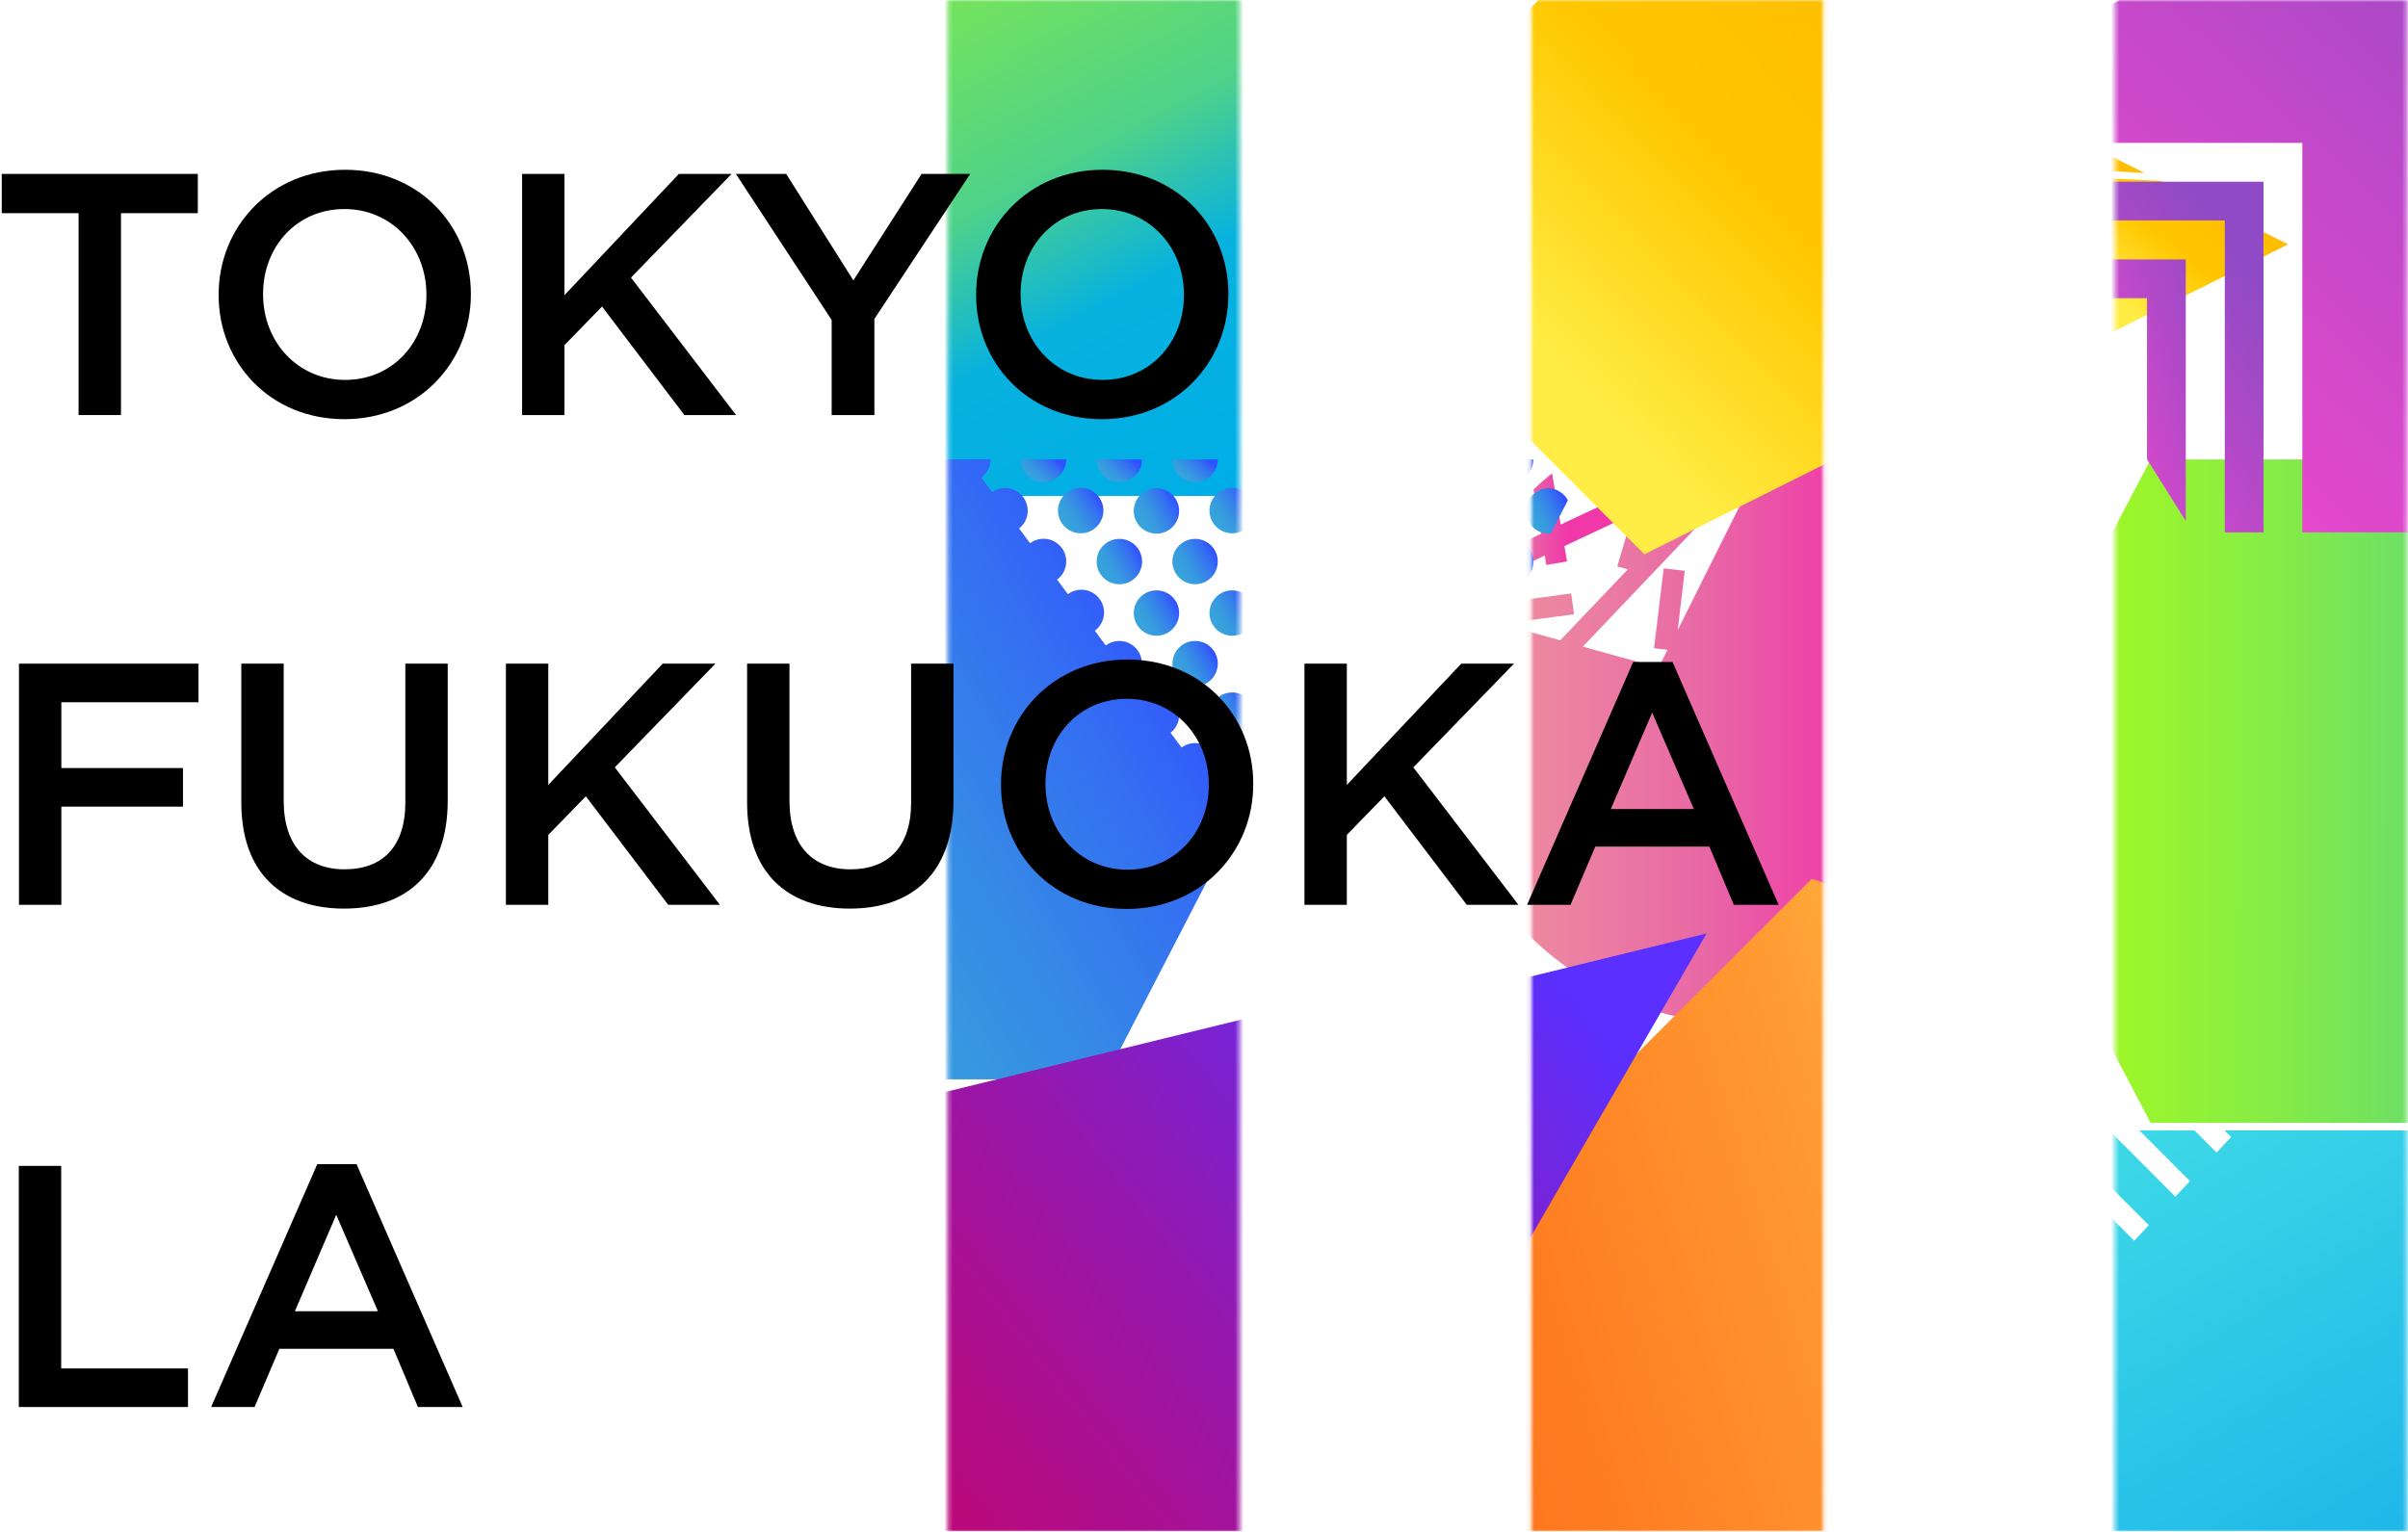
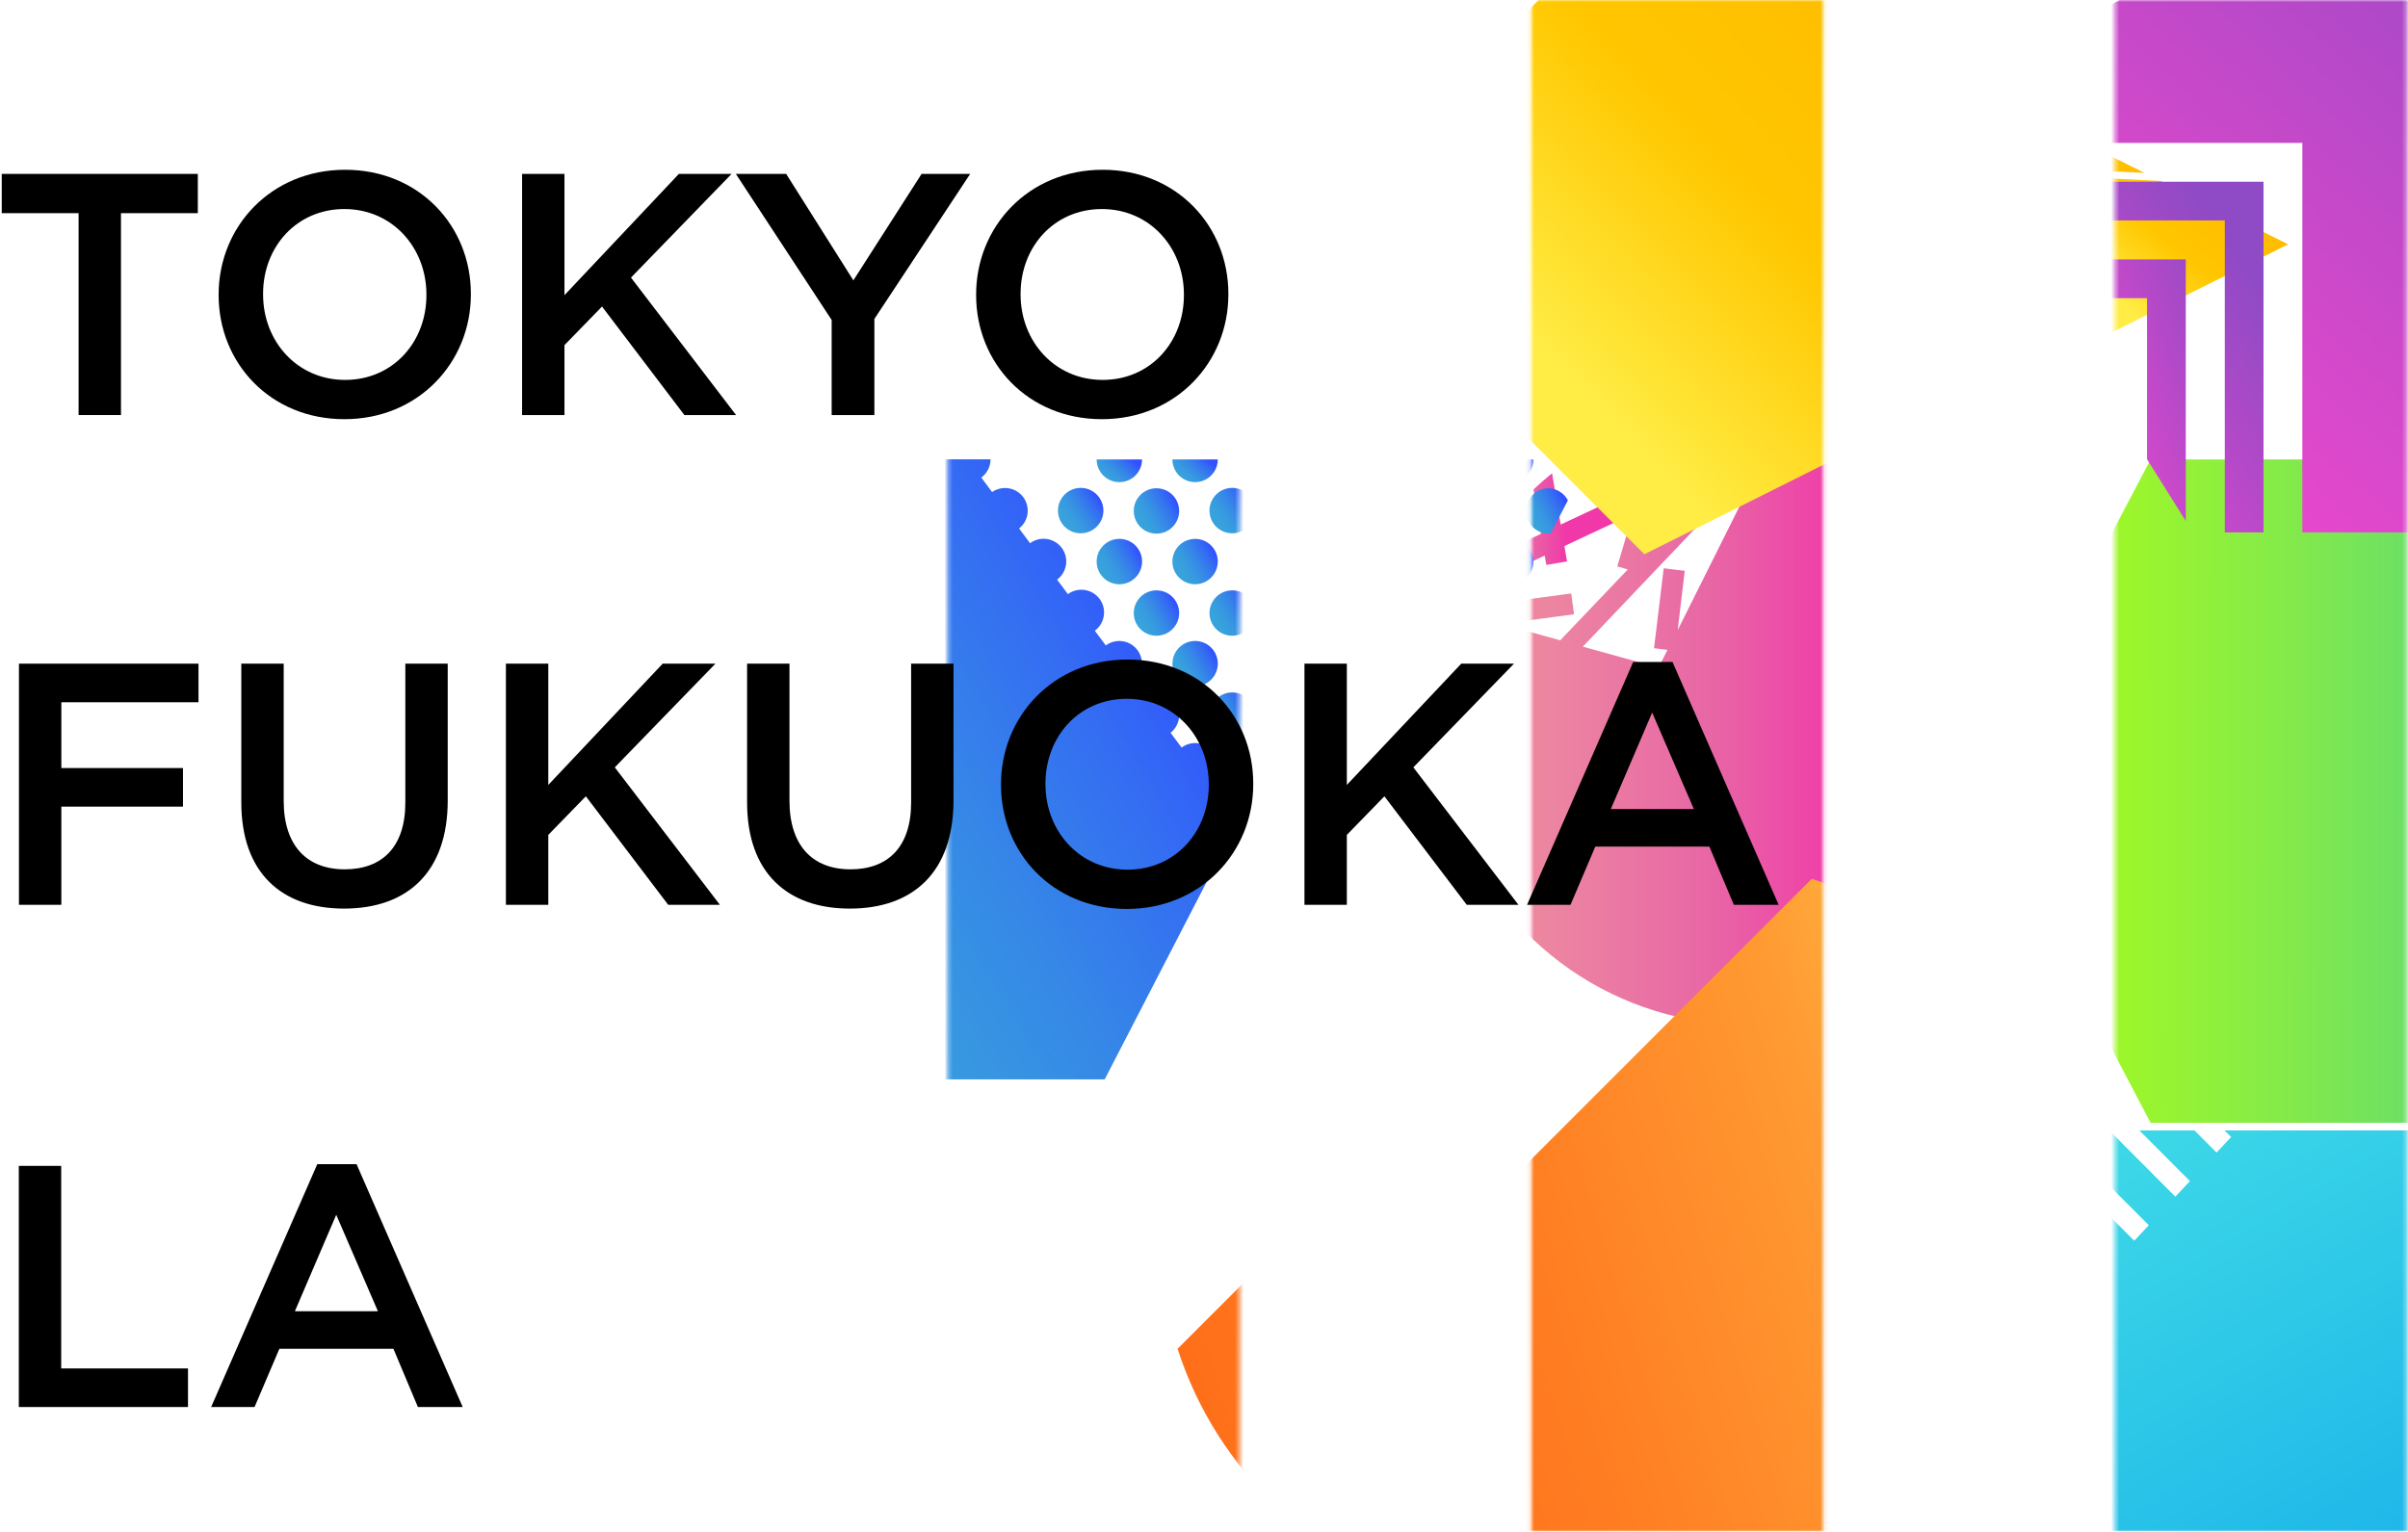
<svg xmlns="http://www.w3.org/2000/svg" width="580" height="369" viewBox="0 0 580 369" fill="none">
  <mask id="mask0_2100_2315" style="mask-type:alpha" maskUnits="userSpaceOnUse" x="228" y="0" width="71" height="369">
    <rect x="228.285" width="70.286" height="369" fill="#C4C4C4" />
  </mask>
  <g mask="url(#mask0_2100_2315)">
    <g clip-path="url(#clip0_2100_2315)">
-       <path d="M357.906 -15.814L341.981 0.111L283.636 58.456L350.587 125.407L358.723 133.543L455.898 84.951L398.813 4.527L357.906 -15.814Z" fill="url(#paint0_linear_2100_2315)" />
+       <path d="M357.906 -15.814L341.981 0.111L283.636 58.456L350.587 125.407L455.898 84.951L398.813 4.527L357.906 -15.814Z" fill="url(#paint0_linear_2100_2315)" />
    </g>
    <path d="M396.855 211.736L283.636 324.965C288.354 339.653 296.767 352.882 308.069 363.382C319.372 373.883 333.183 381.302 348.177 384.928C363.172 388.554 378.847 388.266 393.698 384.09C408.55 379.915 422.078 371.992 432.986 361.083C443.895 350.174 451.816 336.645 455.99 321.793C460.164 306.942 460.451 291.267 456.824 276.272C453.196 261.278 445.776 247.467 435.274 236.166C424.773 224.865 411.544 216.452 396.855 211.736V211.736Z" fill="url(#paint1_linear_2100_2315)" />
-     <path fill-rule="evenodd" clip-rule="evenodd" d="M312.632 119.501L312.632 31.106V-12.3H181.105H180.847V119.503H278.462L278.462 119.501H312.632Z" fill="url(#paint2_linear_2100_2315)" />
    <g clip-path="url(#clip1_2100_2315)">
-       <path d="M251.368 116.161C252.816 116.161 254.206 115.586 255.23 114.562C256.254 113.537 256.829 112.148 256.829 110.7H245.898C245.898 111.418 246.04 112.129 246.315 112.792C246.59 113.455 246.993 114.057 247.501 114.565C248.009 115.072 248.612 115.474 249.276 115.748C249.939 116.022 250.65 116.162 251.368 116.161V116.161Z" fill="url(#paint3_linear_2100_2315)" />
      <path d="M269.614 116.161C271.062 116.161 272.452 115.586 273.476 114.562C274.5 113.537 275.075 112.148 275.075 110.7H264.145C264.145 111.418 264.286 112.129 264.561 112.792C264.836 113.455 265.239 114.057 265.747 114.565C266.255 115.072 266.858 115.474 267.522 115.748C268.185 116.022 268.896 116.162 269.614 116.161V116.161Z" fill="url(#paint4_linear_2100_2315)" />
      <path d="M287.86 116.161C289.309 116.161 290.698 115.586 291.722 114.562C292.746 113.537 293.321 112.148 293.321 110.7H282.391C282.391 111.418 282.532 112.129 282.807 112.792C283.082 113.455 283.485 114.057 283.993 114.565C284.501 115.072 285.104 115.474 285.768 115.748C286.431 116.022 287.142 116.162 287.86 116.161V116.161Z" fill="url(#paint5_linear_2100_2315)" />
      <path d="M269.614 140.77C272.635 140.77 275.084 138.321 275.084 135.301C275.084 132.28 272.635 129.831 269.614 129.831C266.593 129.831 264.145 132.28 264.145 135.301C264.145 138.321 266.593 140.77 269.614 140.77Z" fill="url(#paint6_linear_2100_2315)" />
      <path d="M287.86 129.831C286.777 129.829 285.719 130.149 284.818 130.749C283.917 131.35 283.215 132.204 282.8 133.204C282.385 134.203 282.276 135.304 282.487 136.366C282.697 137.427 283.218 138.403 283.984 139.168C284.749 139.934 285.725 140.455 286.786 140.665C287.848 140.876 288.949 140.767 289.948 140.352C290.948 139.937 291.802 139.235 292.403 138.334C293.003 137.433 293.323 136.375 293.321 135.292C293.321 133.844 292.746 132.455 291.721 131.431C290.697 130.406 289.308 129.831 287.86 129.831V129.831Z" fill="url(#paint7_linear_2100_2315)" />
      <path d="M287.86 165.362C288.942 165.362 289.999 165.042 290.899 164.441C291.798 163.84 292.5 162.985 292.913 161.986C293.327 160.987 293.436 159.887 293.225 158.826C293.014 157.765 292.493 156.79 291.728 156.025C290.963 155.26 289.988 154.739 288.927 154.528C287.866 154.317 286.766 154.426 285.767 154.84C284.768 155.254 283.913 155.955 283.312 156.854C282.711 157.754 282.391 158.811 282.391 159.893C282.39 160.611 282.53 161.323 282.805 161.987C283.079 162.651 283.482 163.255 283.99 163.763C284.498 164.271 285.102 164.674 285.766 164.948C286.43 165.223 287.142 165.364 287.86 165.362Z" fill="url(#paint8_linear_2100_2315)" />
      <path d="M293.321 184.494C293.324 183.48 293.045 182.486 292.514 181.623C291.984 180.759 291.223 180.06 290.318 179.605C289.413 179.15 288.398 178.956 287.389 179.045C286.379 179.134 285.415 179.503 284.603 180.11L281.948 176.552C283.063 175.672 283.791 174.393 283.978 172.985C284.165 171.577 283.797 170.152 282.95 169.011C282.104 167.871 280.847 167.105 279.445 166.876C278.044 166.646 276.608 166.972 275.443 167.784L272.846 164.285C274.009 163.423 274.783 162.133 274.996 160.7C275.209 159.267 274.844 157.808 273.981 156.645C273.119 155.481 271.829 154.707 270.396 154.494C268.963 154.281 267.505 154.646 266.341 155.509L263.702 151.96C264.87 151.1 265.649 149.81 265.866 148.376C266.084 146.941 265.723 145.479 264.863 144.311C264.002 143.143 262.713 142.364 261.279 142.146C259.844 141.929 258.382 142.29 257.214 143.15L254.617 139.651C255.779 138.788 256.551 137.497 256.763 136.064C256.974 134.632 256.608 133.173 255.744 132.011C254.88 130.848 253.59 130.076 252.157 129.864C250.724 129.653 249.266 130.02 248.103 130.883L245.464 127.326C246.579 126.446 247.307 125.167 247.495 123.759C247.682 122.351 247.313 120.926 246.467 119.785C245.621 118.644 244.364 117.878 242.962 117.649C241.56 117.42 240.125 117.746 238.959 118.558L236.362 115.059C237.051 114.552 237.61 113.89 237.996 113.127C238.382 112.364 238.583 111.522 238.584 110.667H214.877L212.371 115.518L199.971 139.543L137.793 260.057H266.082L298.006 198.213L291.133 188.878C291.816 188.369 292.369 187.707 292.749 186.946C293.129 186.185 293.325 185.345 293.321 184.494V184.494Z" fill="url(#paint9_linear_2100_2315)" />
      <path d="M260.687 128.476C263.7 128.261 265.969 125.645 265.755 122.632C265.54 119.619 262.924 117.35 259.911 117.564C256.898 117.779 254.629 120.395 254.843 123.408C255.058 126.421 257.674 128.69 260.687 128.476Z" fill="url(#paint10_linear_2100_2315)" />
      <path d="M273.079 123.109C273.079 124.191 273.4 125.249 274.002 126.148C274.603 127.048 275.458 127.749 276.458 128.163C277.457 128.577 278.558 128.684 279.619 128.473C280.68 128.261 281.655 127.739 282.419 126.973C283.184 126.208 283.704 125.232 283.914 124.171C284.124 123.109 284.015 122.009 283.599 121.01C283.184 120.011 282.482 119.157 281.581 118.557C280.681 117.957 279.623 117.638 278.54 117.639C277.822 117.639 277.112 117.781 276.448 118.056C275.785 118.331 275.183 118.734 274.676 119.242C274.168 119.75 273.766 120.353 273.492 121.016C273.218 121.68 273.078 122.391 273.079 123.109V123.109Z" fill="url(#paint11_linear_2100_2315)" />
      <path d="M297.179 128.474C300.192 128.26 302.46 125.644 302.246 122.63C302.032 119.617 299.415 117.348 296.402 117.563C293.389 117.777 291.12 120.394 291.334 123.407C291.549 126.42 294.165 128.689 297.179 128.474Z" fill="url(#paint12_linear_2100_2315)" />
      <path d="M278.54 153.171C279.623 153.172 280.681 152.853 281.581 152.253C282.482 151.653 283.184 150.799 283.599 149.8C284.015 148.801 284.124 147.701 283.914 146.639C283.704 145.578 283.184 144.602 282.419 143.836C281.655 143.071 280.68 142.549 279.619 142.337C278.558 142.126 277.457 142.233 276.458 142.647C275.458 143.061 274.603 143.762 274.002 144.661C273.4 145.561 273.079 146.619 273.079 147.701C273.079 149.15 273.654 150.54 274.678 151.566C275.702 152.591 277.091 153.168 278.54 153.171Z" fill="url(#paint13_linear_2100_2315)" />
      <path d="M296.795 153.171C299.816 153.171 302.264 150.722 302.264 147.701C302.264 144.68 299.816 142.232 296.795 142.232C293.774 142.232 291.325 144.68 291.325 147.701C291.325 150.722 293.774 153.171 296.795 153.171Z" fill="url(#paint14_linear_2100_2315)" />
      <path d="M296.795 177.771C299.816 177.771 302.264 175.322 302.264 172.302C302.264 169.281 299.816 166.832 296.795 166.832C293.774 166.832 291.325 169.281 291.325 172.302C291.325 175.322 293.774 177.771 296.795 177.771Z" fill="url(#paint15_linear_2100_2315)" />
    </g>
-     <path d="M383.774 224.914L116.011 290.41L115.829 290.457H115.839L203.099 296.378V296.387L124.321 301.246L125.268 302.441L203.099 307.721V307.74L132.841 312.063L134.708 314.425L203.099 319.064V319.083L141.37 322.889L144.147 326.419L203.099 330.416V330.426L149.891 333.706L153.586 338.402L203.099 341.759V341.769L158.411 344.523L163.025 350.386L203.099 353.103V353.112L166.931 355.35L172.455 362.37L203.099 364.446V364.465L175.451 366.167L181.894 374.354L203.099 375.789V375.808L183.971 376.984L191.333 386.338L203.099 387.141V387.151L192.492 387.801L193.516 389.112L193.612 389.207H203.099H288.588L383.793 224.914H383.774Z" fill="url(#paint16_linear_2100_2315)" />
  </g>
  <mask id="mask1_2100_2315" style="mask-type:alpha" maskUnits="userSpaceOnUse" x="368" y="0" width="72" height="369">
    <rect x="368.857" width="70.286" height="369" fill="#C4C4C4" />
  </mask>
  <g mask="url(#mask1_2100_2315)">
    <path d="M535.384 272.357H532.3L533.89 273.947L530.376 277.69L525.052 272.357H511.777L523.962 284.569L520.448 288.312L504.546 272.357H491.218L514.061 295.2L510.547 298.934L483.987 272.357H470.659L504.115 305.813L500.601 309.547L463.42 272.357H450.092L494.17 316.435L490.656 320.169L442.861 272.357H435.631C435.631 274.466 435.689 276.557 435.807 278.63L484.233 327.057L480.719 330.791L436.492 286.564C437.179 292.182 438.283 297.741 439.795 303.195L474.279 337.679L470.765 341.413L443.371 314.019C448.107 326.184 454.871 337.457 463.376 347.361C463.675 347.695 463.956 348.037 464.255 348.371C479.71 365.951 500.155 378.405 522.866 384.073C545.578 389.742 569.477 388.356 591.38 380.101C613.284 371.845 632.153 357.112 645.473 337.864C658.793 318.615 665.932 295.765 665.94 272.357H535.384Z" fill="url(#paint17_linear_2100_2315)" />
    <path d="M430.962 98.205L428.852 102.424L426.878 100.551L395.764 133.259L403.697 106.576L404.54 108.779L425.384 100.534L424.228 97.614C423.063 97.555 421.882 97.521 420.701 97.521C420.186 97.521 419.671 97.521 419.165 97.521L404.633 103.268L405.95 98.981C404.026 99.37 402.13 99.828 400.262 100.357L389.545 136.458L392.076 137.2L375.798 154.272L361.613 150.331L379.123 148.002L378.448 142.989L356.229 145.943L356.625 148.956L350.322 147.2C345.162 161.732 344.627 177.505 348.789 192.354C352.952 207.202 361.609 220.398 373.571 230.13C385.534 239.862 400.215 245.653 415.6 246.708C430.985 247.762 446.319 244.029 459.497 236.021C472.675 228.012 483.052 216.121 489.202 201.979C495.352 187.838 496.974 172.139 493.846 157.039C490.718 141.939 482.992 128.177 471.73 117.643C460.467 107.109 446.221 100.319 430.945 98.205H430.962ZM404.102 151.799L405.789 137.529L400.726 136.922L398.397 156.179L401.637 156.576L399.486 160.863L381.25 155.799L425.182 109.589L404.102 151.799Z" fill="url(#paint18_linear_2100_2315)" />
    <path d="M395.747 108.779L384.186 107.032C381.941 108.295 379.763 109.675 377.663 111.167L394.962 113.783L395.747 108.779Z" fill="url(#paint19_linear_2100_2315)" />
    <path d="M372.448 136.112L377.435 135.268L376.811 131.563L389.882 125.428L387.73 120.846L375.916 126.382L373.84 114.028C372.296 115.277 370.802 116.559 369.359 117.943L371.157 128.618L355.368 136.112C354.068 138.46 352.896 140.877 351.857 143.352L372.06 133.859L372.448 136.112Z" fill="url(#paint20_linear_2100_2315)" />
    <g clip-path="url(#clip2_2100_2315)">
      <path d="M395.209 -24.6L378.347 -7.738L316.57 54.039L387.459 124.928L396.074 133.543L498.966 82.093L438.523 -3.063L395.209 -24.6Z" fill="url(#paint21_linear_2100_2315)" />
    </g>
    <path d="M436.394 211.736L323.175 324.965C327.893 339.653 336.306 352.882 347.608 363.382C358.911 373.883 372.722 381.302 387.716 384.928C402.711 388.554 418.386 388.266 433.238 384.09C448.089 379.915 461.617 371.992 472.526 361.083C483.434 350.174 491.355 336.645 495.529 321.793C499.703 306.942 499.99 291.266 496.363 276.272C492.735 261.278 485.315 247.467 474.813 236.166C464.312 224.865 451.083 216.452 436.394 211.736V211.736Z" fill="url(#paint22_linear_2100_2315)" />
    <g clip-path="url(#clip3_2100_2315)">
      <path d="M363.89 116.161C365.338 116.161 366.727 115.586 367.751 114.562C368.775 113.538 369.351 112.148 369.351 110.7H358.42C358.42 111.418 358.561 112.129 358.836 112.792C359.111 113.455 359.514 114.057 360.022 114.565C360.53 115.072 361.133 115.474 361.797 115.748C362.461 116.022 363.172 116.162 363.89 116.161V116.161Z" fill="url(#paint23_linear_2100_2315)" />
      <path d="M363.89 129.831C362.926 129.829 361.978 130.083 361.144 130.565C360.309 131.047 359.617 131.742 359.137 132.578C358.657 133.414 358.407 134.362 358.411 135.326C358.416 136.29 358.675 137.235 359.162 138.067C359.65 138.898 360.348 139.586 361.187 140.061C362.026 140.536 362.976 140.78 363.94 140.77C364.904 140.759 365.848 140.495 366.676 140.002C367.505 139.509 368.188 138.806 368.658 137.964L368.766 137.747C369.152 136.987 369.353 136.145 369.351 135.292C369.351 134.575 369.21 133.865 368.935 133.202C368.661 132.54 368.258 131.938 367.751 131.431C367.244 130.923 366.642 130.521 365.98 130.247C365.317 129.972 364.607 129.831 363.89 129.831V129.831Z" fill="url(#paint24_linear_2100_2315)" />
      <path d="M372.816 117.631C371.404 117.686 370.068 118.286 369.088 119.305C368.108 120.324 367.561 121.683 367.561 123.096C367.561 124.51 368.108 125.869 369.088 126.888C370.068 127.907 371.404 128.507 372.816 128.562C373.057 128.562 373.297 128.545 373.535 128.512L377.651 120.537C377.186 119.659 376.489 118.925 375.637 118.413C374.786 117.901 373.81 117.63 372.816 117.631Z" fill="url(#paint25_linear_2100_2315)" />
    </g>
-     <path d="M411.021 224.914L167.831 284.455L167.666 284.499H167.675L246.927 289.881V289.89L175.378 294.306L176.239 295.393L246.927 300.193V300.21L183.116 304.14L184.812 306.288L246.927 310.505V310.522L190.863 313.983L193.385 317.191L246.927 320.825V320.834L198.602 323.816L201.958 328.085L246.927 331.137V331.146L206.34 333.65L210.531 338.98L246.927 341.449V341.458L214.078 343.492L219.095 349.874L246.927 351.761V351.778L221.816 353.326L227.668 360.769L246.927 362.073V362.09L229.555 363.16L236.241 371.663L246.927 372.393V372.402L237.293 372.993L238.223 374.184L238.31 374.271H246.927H324.57L411.039 224.914H411.021Z" fill="url(#paint26_linear_2100_2315)" />
  </g>
  <mask id="mask2_2100_2315" style="mask-type:alpha" maskUnits="userSpaceOnUse" x="509" y="0" width="71" height="369">
    <rect x="509.429" width="70.286" height="369" fill="#C4C4C4" />
  </mask>
  <g mask="url(#mask2_2100_2315)">
    <path d="M601.918 110.736L601.901 110.7H517.998L476.042 190.617L495.533 227.742L517.998 270.525H601.901L643.849 190.617L601.918 110.736Z" fill="url(#paint27_linear_2100_2315)" />
    <path d="M538.896 272.357H535.812L537.402 273.947L533.888 277.69L528.564 272.357H515.288L527.474 284.569L523.96 288.312L508.058 272.357H494.73L517.573 295.2L514.058 298.934L487.499 272.357H474.171L507.627 305.813L504.113 309.547L466.932 272.357H453.604L497.682 316.435L494.168 320.169L446.373 272.357H439.143C439.143 274.466 439.201 276.557 439.318 278.63L487.745 327.057L484.231 330.791L440.004 286.564C440.691 292.182 441.795 297.741 443.307 303.195L477.791 337.679L474.277 341.413L446.883 314.019C451.619 326.184 458.383 337.457 466.888 347.361C467.187 347.695 467.468 348.037 467.766 348.371C483.222 365.951 503.667 378.405 526.378 384.073C549.089 389.742 572.988 388.356 594.892 380.101C616.796 371.845 635.665 357.112 648.985 337.864C662.305 318.615 669.444 295.765 669.451 272.357H538.896Z" fill="url(#paint28_linear_2100_2315)" />
    <g clip-path="url(#clip4_2100_2315)">
      <path d="M516.54 41.662L445.156 6.169L468.696 39.323L516.54 41.662Z" fill="url(#paint29_linear_2100_2315)" />
      <path d="M520.427 43.591L501.99 42.696L490.489 70.026L500.521 84.16L548.93 59.96L551.121 58.864L520.427 43.591Z" fill="url(#paint30_linear_2100_2315)" />
    </g>
    <path d="M677.297 25.646L579.424 -37.779L463.741 25.646L469.259 34.435H554.549V128.271H649.578L677.297 25.646Z" fill="url(#paint31_linear_2100_2315)" />
    <path d="M535.87 53.113V128.272H545.2V43.783H475.13L480.992 53.113H535.87Z" fill="url(#paint32_linear_2100_2315)" />
    <path d="M517.138 71.837V110.656L526.477 125.522V62.508H486.894L492.756 71.837H517.138Z" fill="url(#paint33_linear_2100_2315)" />
  </g>
  <path d="M18.929 100H29.138V51.362H47.647V41.9H0.42V51.362H18.929V100Z" fill="black" />
  <path d="M82.955 100.996C100.8 100.996 113.416 87.301 113.416 70.95V70.784C113.416 54.433 100.966 40.904 83.121 40.904C65.276 40.904 52.66 54.599 52.66 70.95V71.116C52.66 87.467 65.11 100.996 82.955 100.996ZM83.121 91.534C71.584 91.534 63.367 82.238 63.367 70.95V70.784C63.367 59.496 71.418 50.366 82.955 50.366C94.492 50.366 102.709 59.662 102.709 70.95V71.116C102.709 82.404 94.658 91.534 83.121 91.534Z" fill="black" />
  <path d="M125.751 100H135.96V83.151L145.007 73.855L164.844 100H177.294L151.979 66.883L176.215 41.9H163.516L135.96 71.116V41.9H125.751V100Z" fill="black" />
  <path d="M200.316 100H210.608V76.843L233.682 41.9H221.979L205.545 67.547L189.36 41.9H177.242L200.316 77.092V100Z" fill="black" />
  <path d="M265.409 100.996C283.254 100.996 295.87 87.301 295.87 70.95V70.784C295.87 54.433 283.42 40.904 265.575 40.904C247.73 40.904 235.114 54.599 235.114 70.95V71.116C235.114 87.467 247.564 100.996 265.409 100.996ZM265.575 91.534C254.038 91.534 245.821 82.238 245.821 70.95V70.784C245.821 59.496 253.872 50.366 265.409 50.366C276.946 50.366 285.163 59.662 285.163 70.95V71.116C285.163 82.404 277.112 91.534 265.575 91.534Z" fill="black" />
  <path d="M4.567 218H14.776V194.345H44.075V185.049H14.776V169.196H47.81V159.9H4.567V218Z" fill="black" />
  <path d="M82.857 218.913C98.046 218.913 107.84 210.198 107.84 192.851V159.9H97.631V193.349C97.631 204.056 92.07 209.451 83.023 209.451C73.893 209.451 68.332 203.724 68.332 192.934V159.9H58.123V193.349C58.123 210.198 67.751 218.913 82.857 218.913Z" fill="black" />
  <path d="M121.854 218H132.063V201.151L141.11 191.855L160.947 218H173.397L148.082 184.883L172.318 159.9H159.619L132.063 189.116V159.9H121.854V218Z" fill="black" />
  <path d="M204.682 218.913C219.871 218.913 229.665 210.198 229.665 192.851V159.9H219.456V193.349C219.456 204.056 213.895 209.451 204.848 209.451C195.718 209.451 190.157 203.724 190.157 192.934V159.9H179.948V193.349C179.948 210.198 189.576 218.913 204.682 218.913Z" fill="black" />
  <path d="M271.401 218.996C289.246 218.996 301.862 205.301 301.862 188.95V188.784C301.862 172.433 289.412 158.904 271.567 158.904C253.722 158.904 241.106 172.599 241.106 188.95V189.116C241.106 205.467 253.556 218.996 271.401 218.996ZM271.567 209.534C260.03 209.534 251.813 200.238 251.813 188.95V188.784C251.813 177.496 259.864 168.366 271.401 168.366C282.938 168.366 291.155 177.662 291.155 188.95V189.116C291.155 200.404 283.104 209.534 271.567 209.534Z" fill="black" />
  <path d="M314.196 218H324.405V201.151L333.452 191.855L353.289 218H365.739L340.424 184.883L364.66 159.9H351.961L324.405 189.116V159.9H314.196V218Z" fill="black" />
  <path d="M367.819 218H378.277L384.253 203.973H411.726L417.619 218H428.409L402.845 159.485H393.383L367.819 218ZM387.988 194.926L397.948 171.686L407.991 194.926H387.988Z" fill="black" />
  <path d="M4.529 339H45.282V329.704H14.738V280.9H4.529V339Z" fill="black" />
  <path d="M50.857 339H61.315L67.291 324.973H94.764L100.657 339H111.447L85.883 280.485H76.421L50.857 339ZM71.026 315.926L80.986 292.686L91.029 315.926H71.026Z" fill="black" />
  <defs>
    <linearGradient id="paint0_linear_2100_2315" x1="357.712" y1="187.851" x2="502.461" y2="47.774" gradientUnits="userSpaceOnUse">
      <stop offset="0.271" stop-color="#FFEC44" />
      <stop offset="0.557" stop-color="#FFC700" />
      <stop offset="0.932" stop-color="#FFB801" />
    </linearGradient>
    <linearGradient id="paint1_linear_2100_2315" x1="260.335" y1="435.92" x2="519.976" y2="357.115" gradientUnits="userSpaceOnUse">
      <stop stop-color="#FF6614" />
      <stop offset="0.17" stop-color="#FF6C18" />
      <stop offset="0.4" stop-color="#FF7E22" />
      <stop offset="0.66" stop-color="#FF9A32" />
      <stop offset="0.856" stop-color="#FFC249" />
      <stop offset="1" stop-color="#FFC94D" />
    </linearGradient>
    <linearGradient id="paint2_linear_2100_2315" x1="246.739" y1="-86.979" x2="342.583" y2="92.295" gradientUnits="userSpaceOnUse">
      <stop stop-color="#AFFF15" />
      <stop offset="0.24" stop-color="#83EA4A" />
      <stop offset="0.568" stop-color="#4FD289" />
      <stop offset="0.74" stop-color="#08B2DE" />
      <stop offset="1" stop-color="#00AEE7" />
    </linearGradient>
    <linearGradient id="paint3_linear_2100_2315" x1="247.697" y1="114.342" x2="252.506" y2="108.948" gradientUnits="userSpaceOnUse">
      <stop stop-color="#38A2DC" />
      <stop offset="0.19" stop-color="#379CDF" />
      <stop offset="0.45" stop-color="#368AE6" />
      <stop offset="0.75" stop-color="#346EF2" />
      <stop offset="1" stop-color="#3150FF" />
    </linearGradient>
    <linearGradient id="paint4_linear_2100_2315" x1="265.943" y1="114.342" x2="270.752" y2="108.948" gradientUnits="userSpaceOnUse">
      <stop stop-color="#38A2DC" />
      <stop offset="0.19" stop-color="#379CDF" />
      <stop offset="0.45" stop-color="#368AE6" />
      <stop offset="0.75" stop-color="#346EF2" />
      <stop offset="1" stop-color="#3150FF" />
    </linearGradient>
    <linearGradient id="paint5_linear_2100_2315" x1="284.189" y1="114.342" x2="288.998" y2="108.948" gradientUnits="userSpaceOnUse">
      <stop stop-color="#38A2DC" />
      <stop offset="0.19" stop-color="#379CDF" />
      <stop offset="0.45" stop-color="#368AE6" />
      <stop offset="0.75" stop-color="#346EF2" />
      <stop offset="1" stop-color="#3150FF" />
    </linearGradient>
    <linearGradient id="paint6_linear_2100_2315" x1="265.944" y1="137.126" x2="274.214" y2="132.492" gradientUnits="userSpaceOnUse">
      <stop stop-color="#38A2DC" />
      <stop offset="0.19" stop-color="#379CDF" />
      <stop offset="0.45" stop-color="#368AE6" />
      <stop offset="0.75" stop-color="#346EF2" />
      <stop offset="1" stop-color="#3150FF" />
    </linearGradient>
    <linearGradient id="paint7_linear_2100_2315" x1="284.181" y1="137.126" x2="292.452" y2="132.493" gradientUnits="userSpaceOnUse">
      <stop stop-color="#38A2DC" />
      <stop offset="0.19" stop-color="#379CDF" />
      <stop offset="0.45" stop-color="#368AE6" />
      <stop offset="0.75" stop-color="#346EF2" />
      <stop offset="1" stop-color="#3150FF" />
    </linearGradient>
    <linearGradient id="paint8_linear_2100_2315" x1="284.19" y1="161.719" x2="292.461" y2="157.085" gradientUnits="userSpaceOnUse">
      <stop stop-color="#38A2DC" />
      <stop offset="0.19" stop-color="#379CDF" />
      <stop offset="0.45" stop-color="#368AE6" />
      <stop offset="0.75" stop-color="#346EF2" />
      <stop offset="1" stop-color="#3150FF" />
    </linearGradient>
    <linearGradient id="paint9_linear_2100_2315" x1="164.148" y1="210.295" x2="281.081" y2="140.033" gradientUnits="userSpaceOnUse">
      <stop stop-color="#38A2DC" />
      <stop offset="0.19" stop-color="#379CDF" />
      <stop offset="0.45" stop-color="#368AE6" />
      <stop offset="0.75" stop-color="#346EF2" />
      <stop offset="1" stop-color="#3150FF" />
    </linearGradient>
    <linearGradient id="paint10_linear_2100_2315" x1="256.768" y1="125.102" x2="264.688" y2="119.892" gradientUnits="userSpaceOnUse">
      <stop stop-color="#38A2DC" />
      <stop offset="0.19" stop-color="#379CDF" />
      <stop offset="0.45" stop-color="#368AE6" />
      <stop offset="0.75" stop-color="#346EF2" />
      <stop offset="1" stop-color="#3150FF" />
    </linearGradient>
    <linearGradient id="paint11_linear_2100_2315" x1="274.879" y1="124.935" x2="283.149" y2="120.301" gradientUnits="userSpaceOnUse">
      <stop stop-color="#38A2DC" />
      <stop offset="0.19" stop-color="#379CDF" />
      <stop offset="0.45" stop-color="#368AE6" />
      <stop offset="0.75" stop-color="#346EF2" />
      <stop offset="1" stop-color="#3150FF" />
    </linearGradient>
    <linearGradient id="paint12_linear_2100_2315" x1="293.259" y1="125.1" x2="301.18" y2="119.891" gradientUnits="userSpaceOnUse">
      <stop stop-color="#38A2DC" />
      <stop offset="0.19" stop-color="#379CDF" />
      <stop offset="0.45" stop-color="#368AE6" />
      <stop offset="0.75" stop-color="#346EF2" />
      <stop offset="1" stop-color="#3150FF" />
    </linearGradient>
    <linearGradient id="paint13_linear_2100_2315" x1="274.879" y1="149.527" x2="283.149" y2="144.893" gradientUnits="userSpaceOnUse">
      <stop stop-color="#38A2DC" />
      <stop offset="0.19" stop-color="#379CDF" />
      <stop offset="0.45" stop-color="#368AE6" />
      <stop offset="0.75" stop-color="#346EF2" />
      <stop offset="1" stop-color="#3150FF" />
    </linearGradient>
    <linearGradient id="paint14_linear_2100_2315" x1="293.125" y1="149.527" x2="301.395" y2="144.893" gradientUnits="userSpaceOnUse">
      <stop stop-color="#38A2DC" />
      <stop offset="0.19" stop-color="#379CDF" />
      <stop offset="0.45" stop-color="#368AE6" />
      <stop offset="0.75" stop-color="#346EF2" />
      <stop offset="1" stop-color="#3150FF" />
    </linearGradient>
    <linearGradient id="paint15_linear_2100_2315" x1="293.125" y1="174.127" x2="301.395" y2="169.494" gradientUnits="userSpaceOnUse">
      <stop stop-color="#38A2DC" />
      <stop offset="0.19" stop-color="#379CDF" />
      <stop offset="0.45" stop-color="#368AE6" />
      <stop offset="0.75" stop-color="#346EF2" />
      <stop offset="1" stop-color="#3150FF" />
    </linearGradient>
    <linearGradient id="paint16_linear_2100_2315" x1="134.611" y1="386.977" x2="338.862" y2="228.254" gradientUnits="userSpaceOnUse">
      <stop stop-color="#D1005B" />
      <stop offset="0.12" stop-color="#CC0261" />
      <stop offset="0.29" stop-color="#C00773" />
      <stop offset="0.48" stop-color="#AB0F90" />
      <stop offset="0.7" stop-color="#8D1BB9" />
      <stop offset="0.92" stop-color="#682AEC" />
      <stop offset="1" stop-color="#5A2FFF" />
    </linearGradient>
    <linearGradient id="paint17_linear_2100_2315" x1="494.394" y1="262.248" x2="561.69" y2="374.831" gradientUnits="userSpaceOnUse">
      <stop stop-color="#42DDE7" />
      <stop offset="1" stop-color="#1FB8E9" />
    </linearGradient>
    <linearGradient id="paint18_linear_2100_2315" x1="446.29" y1="161.935" x2="343.268" y2="161.935" gradientUnits="userSpaceOnUse">
      <stop stop-color="#F038A9" />
      <stop offset="0.349" stop-color="#E868A5" />
      <stop offset="0.703" stop-color="#EC85A1" />
      <stop offset="1" stop-color="#F38B8B" />
    </linearGradient>
    <linearGradient id="paint19_linear_2100_2315" x1="389.802" y1="109.943" x2="377.33" y2="109.943" gradientUnits="userSpaceOnUse">
      <stop stop-color="#F038A9" />
      <stop offset="0.349" stop-color="#E868A5" />
      <stop offset="0.703" stop-color="#EC85A1" />
      <stop offset="1" stop-color="#F38B8B" />
    </linearGradient>
    <linearGradient id="paint20_linear_2100_2315" x1="377.382" y1="126.674" x2="351.158" y2="126.674" gradientUnits="userSpaceOnUse">
      <stop stop-color="#F038A9" />
      <stop offset="0.349" stop-color="#E868A5" />
      <stop offset="0.703" stop-color="#EC85A1" />
      <stop offset="1" stop-color="#F38B8B" />
    </linearGradient>
    <linearGradient id="paint21_linear_2100_2315" x1="395.003" y1="191.046" x2="548.267" y2="42.729" gradientUnits="userSpaceOnUse">
      <stop offset="0.271" stop-color="#FFEC44" />
      <stop offset="0.557" stop-color="#FFC700" />
      <stop offset="0.932" stop-color="#FFB801" />
    </linearGradient>
    <linearGradient id="paint22_linear_2100_2315" x1="299.874" y1="435.92" x2="559.515" y2="357.115" gradientUnits="userSpaceOnUse">
      <stop stop-color="#FF6614" />
      <stop offset="0.17" stop-color="#FF6C18" />
      <stop offset="0.4" stop-color="#FF7E22" />
      <stop offset="0.66" stop-color="#FF9A32" />
      <stop offset="0.856" stop-color="#FFC249" />
      <stop offset="1" stop-color="#FFC94D" />
    </linearGradient>
    <linearGradient id="paint23_linear_2100_2315" x1="360.218" y1="114.342" x2="365.028" y2="108.948" gradientUnits="userSpaceOnUse">
      <stop stop-color="#38A2DC" />
      <stop offset="0.19" stop-color="#379CDF" />
      <stop offset="0.45" stop-color="#368AE6" />
      <stop offset="0.75" stop-color="#346EF2" />
      <stop offset="1" stop-color="#3150FF" />
    </linearGradient>
    <linearGradient id="paint24_linear_2100_2315" x1="360.211" y1="137.126" x2="368.481" y2="132.492" gradientUnits="userSpaceOnUse">
      <stop stop-color="#38A2DC" />
      <stop offset="0.19" stop-color="#379CDF" />
      <stop offset="0.45" stop-color="#368AE6" />
      <stop offset="0.75" stop-color="#346EF2" />
      <stop offset="1" stop-color="#3150FF" />
    </linearGradient>
    <linearGradient id="paint25_linear_2100_2315" x1="369.221" y1="124.921" x2="377.129" y2="120.83" gradientUnits="userSpaceOnUse">
      <stop stop-color="#38A2DC" />
      <stop offset="0.19" stop-color="#379CDF" />
      <stop offset="0.45" stop-color="#368AE6" />
      <stop offset="0.75" stop-color="#346EF2" />
      <stop offset="1" stop-color="#3150FF" />
    </linearGradient>
    <linearGradient id="paint26_linear_2100_2315" x1="184.725" y1="372.244" x2="370.363" y2="228.121" gradientUnits="userSpaceOnUse">
      <stop stop-color="#D1005B" />
      <stop offset="0.12" stop-color="#CC0261" />
      <stop offset="0.29" stop-color="#C00773" />
      <stop offset="0.48" stop-color="#AB0F90" />
      <stop offset="0.7" stop-color="#8D1BB9" />
      <stop offset="0.92" stop-color="#682AEC" />
      <stop offset="1" stop-color="#5A2FFF" />
    </linearGradient>
    <linearGradient id="paint27_linear_2100_2315" x1="476.042" y1="190.617" x2="711.38" y2="190.823" gradientUnits="userSpaceOnUse">
      <stop stop-color="#AFFF15" />
      <stop offset="0.11" stop-color="#A3F924" />
      <stop offset="0.32" stop-color="#83EA4A" />
      <stop offset="0.61" stop-color="#4FD289" />
      <stop offset="0.818" stop-color="#14EF44" />
      <stop offset="1" stop-color="#00E733" />
    </linearGradient>
    <linearGradient id="paint28_linear_2100_2315" x1="497.905" y1="262.248" x2="565.202" y2="374.831" gradientUnits="userSpaceOnUse">
      <stop stop-color="#42DDE7" />
      <stop offset="1" stop-color="#1FB8E9" />
    </linearGradient>
    <linearGradient id="paint29_linear_2100_2315" x1="458.813" y1="58.074" x2="516.665" y2="19.324" gradientUnits="userSpaceOnUse">
      <stop offset="0.271" stop-color="#FFEC44" />
      <stop offset="0.557" stop-color="#FFC700" />
      <stop offset="0.932" stop-color="#FFB801" />
    </linearGradient>
    <linearGradient id="paint30_linear_2100_2315" x1="516.562" y1="99.237" x2="555.942" y2="50.921" gradientUnits="userSpaceOnUse">
      <stop offset="0.271" stop-color="#FFEC44" />
      <stop offset="0.557" stop-color="#FFC700" />
      <stop offset="0.932" stop-color="#FFB801" />
    </linearGradient>
    <linearGradient id="paint31_linear_2100_2315" x1="623.118" y1="-37.779" x2="492.634" y2="102.492" gradientUnits="userSpaceOnUse">
      <stop stop-color="#8F4AC5" />
      <stop offset="1" stop-color="#F248CD" />
    </linearGradient>
    <linearGradient id="paint32_linear_2100_2315" x1="527.423" y1="43.783" x2="465.089" y2="86.995" gradientUnits="userSpaceOnUse">
      <stop stop-color="#8F4AC5" />
      <stop offset="1" stop-color="#F248CD" />
    </linearGradient>
    <linearGradient id="paint33_linear_2100_2315" x1="532.116" y1="57.456" x2="479.026" y2="74.464" gradientUnits="userSpaceOnUse">
      <stop stop-color="#8F4AC5" />
      <stop offset="0.844" stop-color="#F248CD" />
    </linearGradient>
    <clipPath id="clip0_2100_2315">
-       <rect width="224.436" height="149.357" fill="white" transform="translate(283.636 -15.814)" />
-     </clipPath>
+       </clipPath>
    <clipPath id="clip1_2100_2315">
      <rect width="200.32" height="149.357" fill="white" transform="translate(137.793 110.7)" />
    </clipPath>
    <clipPath id="clip2_2100_2315">
      <rect width="237.638" height="158.143" fill="white" transform="translate(316.57 -24.6)" />
    </clipPath>
    <clipPath id="clip3_2100_2315">
      <rect width="200.32" height="149.357" fill="white" transform="translate(177.331 110.7)" />
    </clipPath>
    <clipPath id="clip4_2100_2315">
      <rect width="224.436" height="149.357" fill="white" transform="translate(326.685 -15.814)" />
    </clipPath>
  </defs>
</svg>